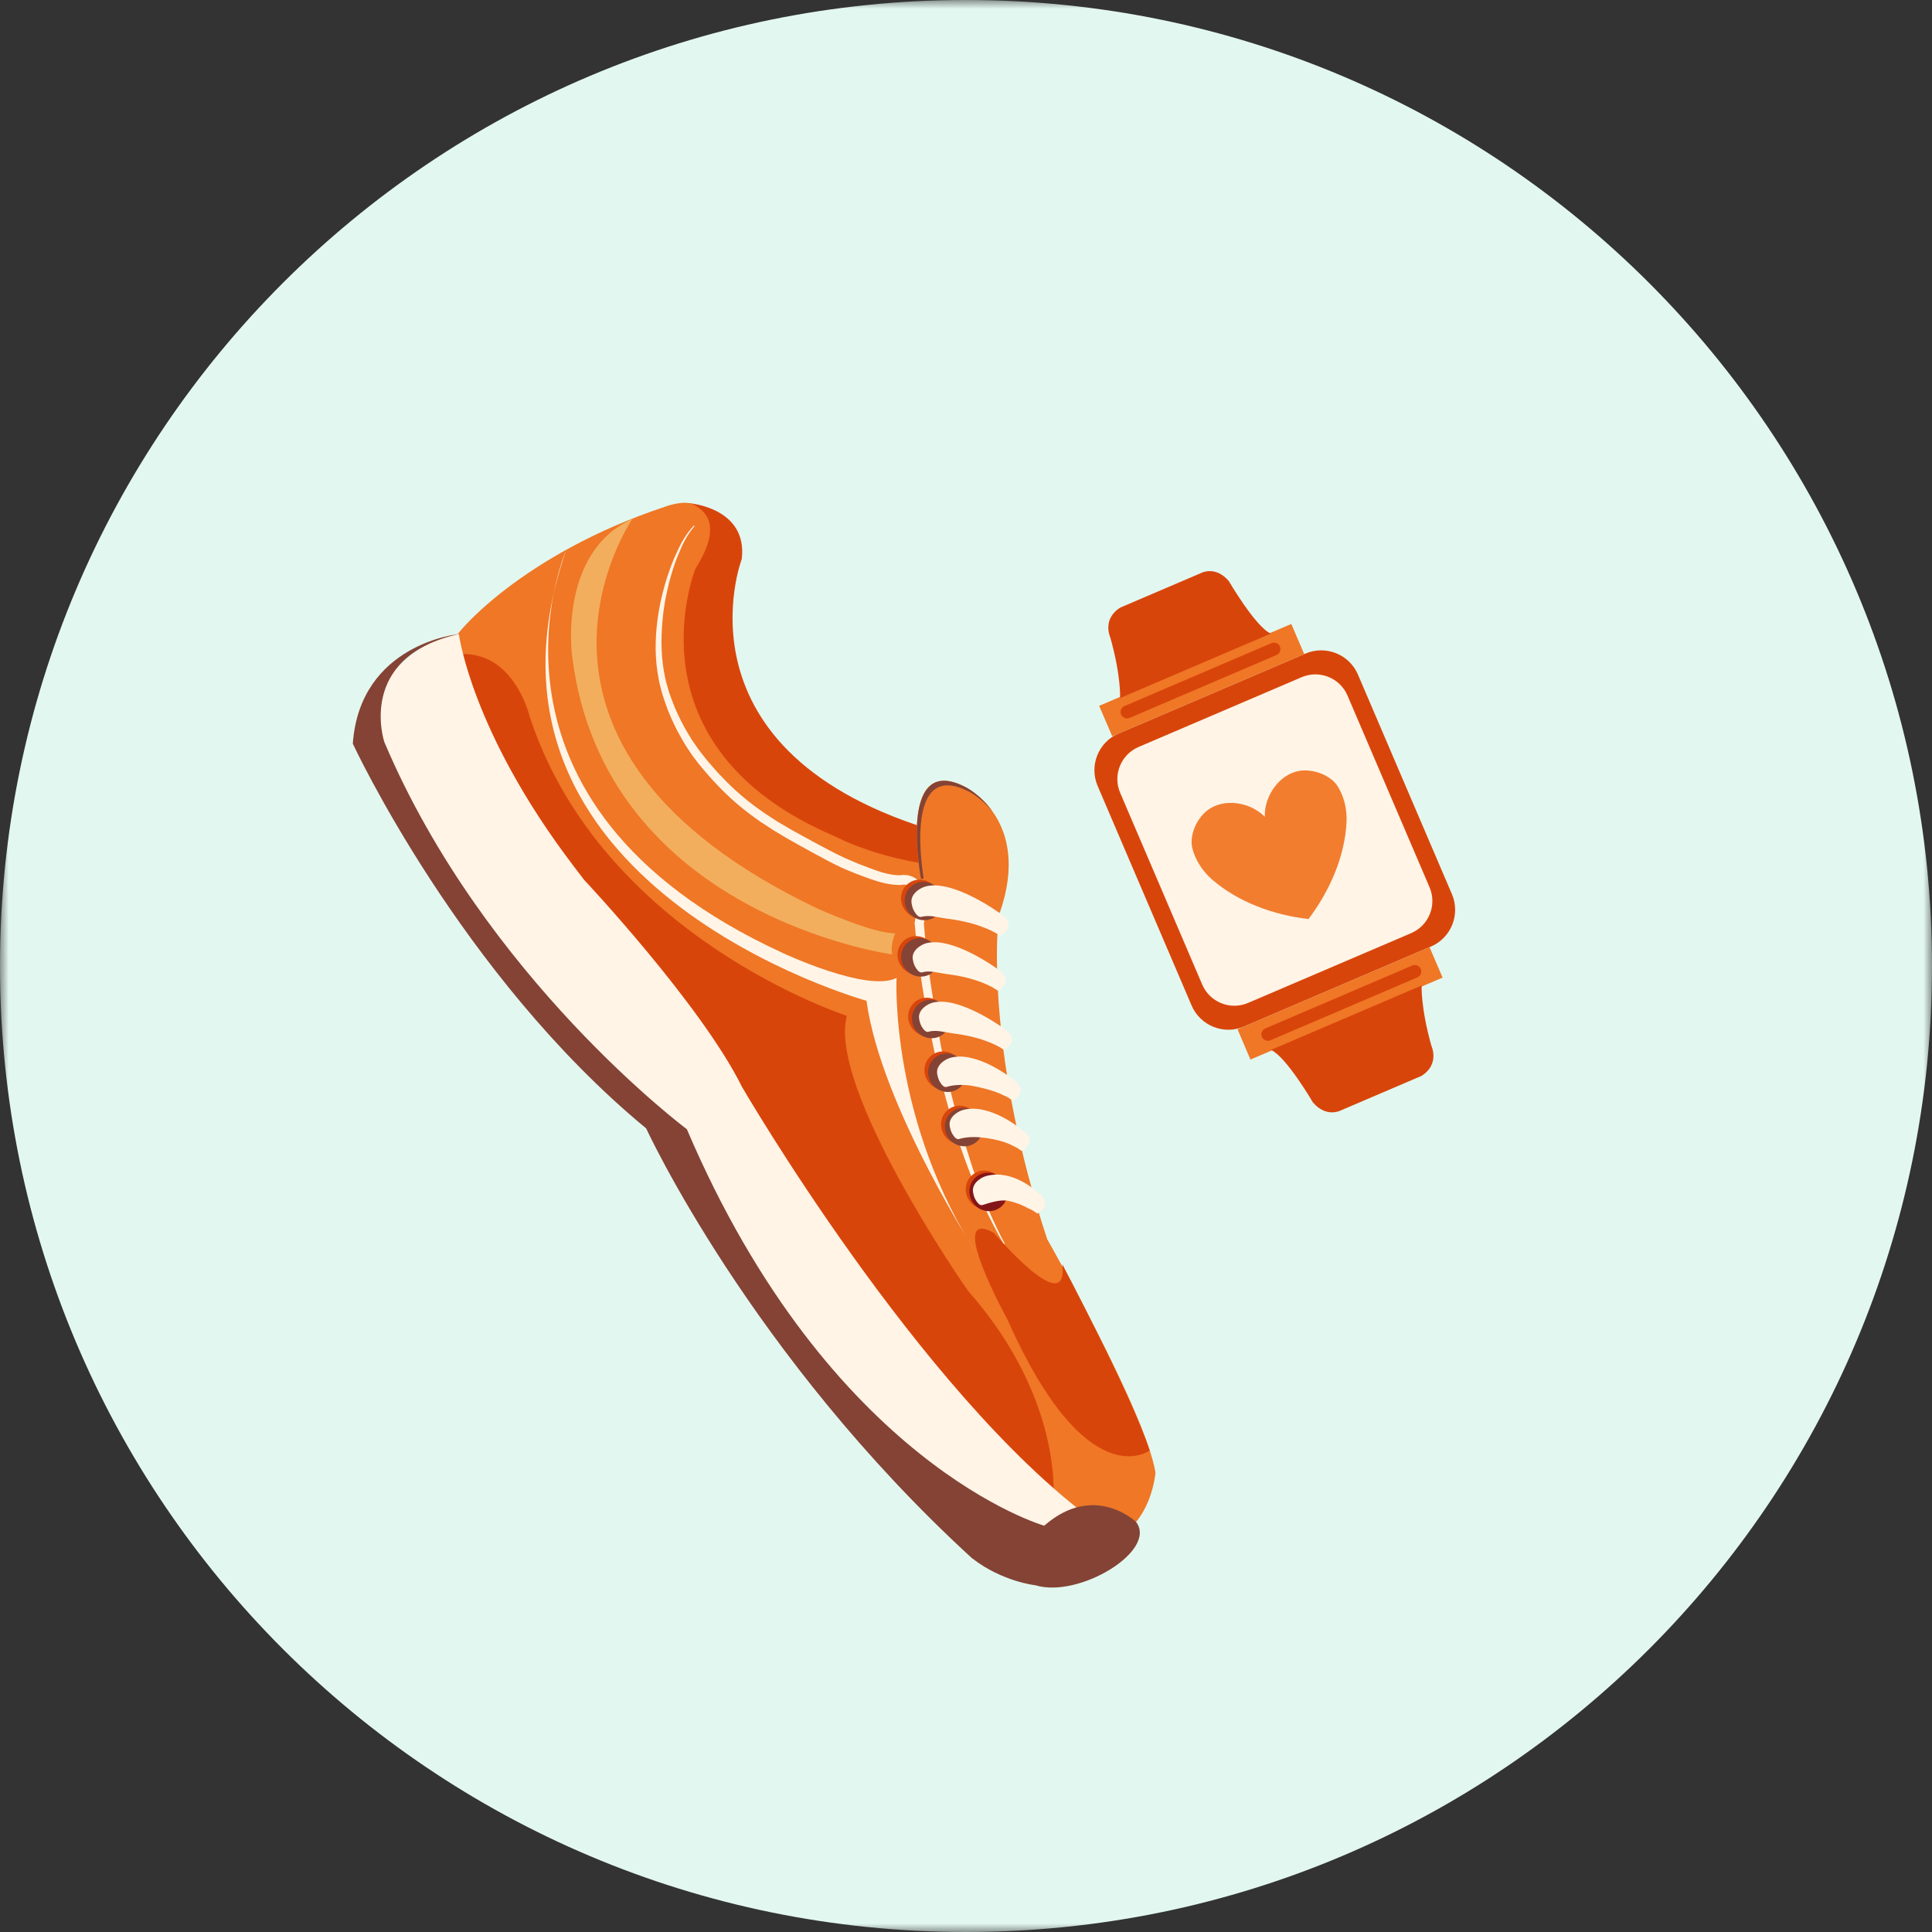
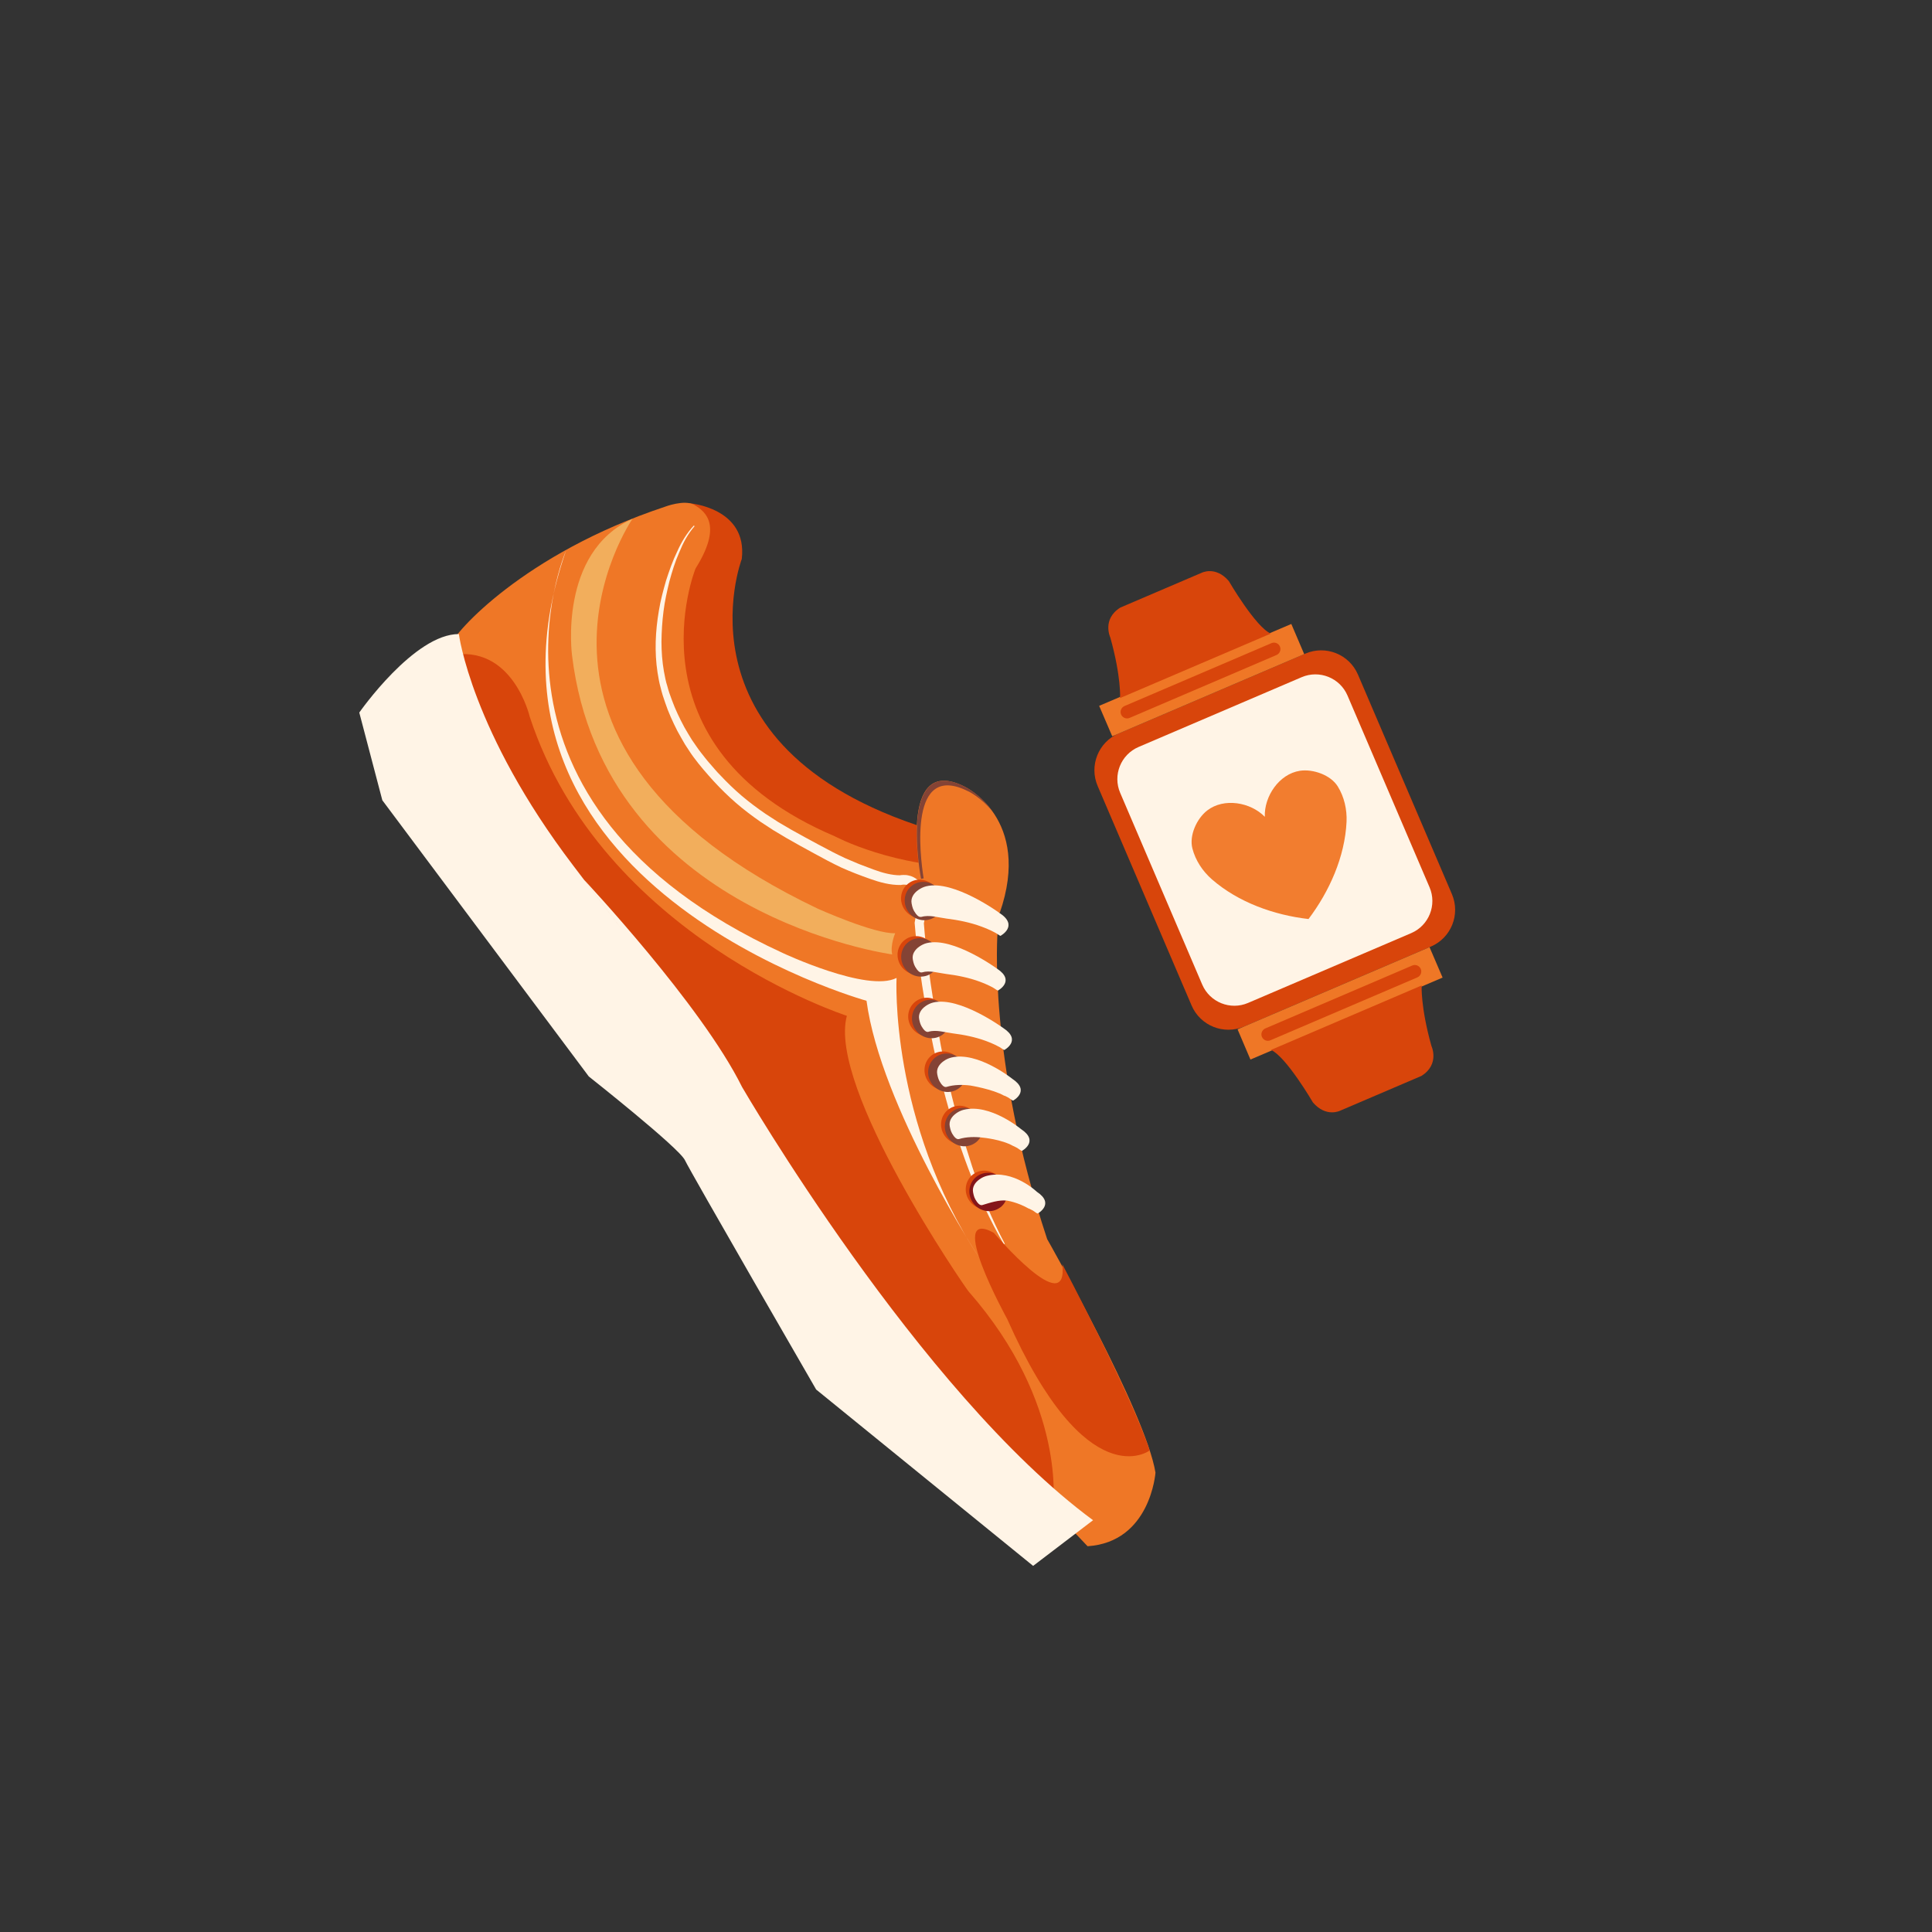
<svg xmlns="http://www.w3.org/2000/svg" width="112" height="112" viewBox="0 0 112 112" fill="none">
  <rect x="0" y="0" width="112" height="112" fill="#333333" stroke="none" />
  <mask id="mask0_3749_11598" style="mask-type:luminance" maskUnits="userSpaceOnUse" x="0" y="0" width="112" height="112">
    <path d="M112 0H0V112H112V0Z" fill="white" />
  </mask>
  <g mask="url(#mask0_3749_11598)">
-     <path d="M56 112C86.93 112 112 86.93 112 56C112 25.07 86.93 0 56 0C25.07 0 0 25.07 0 56C0 86.93 25.07 112 56 112Z" fill="#E2F7EF" />
-   </g>
+     </g>
  <path d="M39.959 29.173C39.959 29.173 43.355 29.424 43.001 32.407C43.001 32.407 38.694 43.7 54.519 48.263C54.519 48.263 57.391 48.44 57.811 51.265L57.917 52.428C57.917 52.428 45.312 52.739 40.828 44.306C40.828 44.306 35.354 34.195 39.963 29.177L39.959 29.173Z" fill="#D8450B" />
  <path d="M40.248 29.271C40.971 29.684 41.855 30.513 40.322 32.957C40.322 32.957 36.133 43.272 48.398 48.483C48.398 48.483 51.891 50.349 56.528 50.263C56.528 50.263 58.351 50.165 57.832 54.012C57.832 54.012 57.223 61.325 60.705 71.832C60.705 71.832 66.414 81.864 66.984 85.369C66.984 85.369 66.701 89.397 63.047 89.637C63.047 89.637 23.248 47.917 26.16 37.335C26.337 36.694 30.333 32.112 38.534 29.381C38.534 29.381 39.674 28.941 40.248 29.267V29.271Z" fill="#EF7726" />
  <path d="M40.271 30.497C39.874 30.953 39.603 31.464 39.375 32.026C39.132 32.572 38.963 33.13 38.806 33.704C38.668 34.273 38.534 34.859 38.464 35.441C38.389 36.022 38.354 36.608 38.346 37.189C38.346 37.767 38.389 38.36 38.487 38.914C38.542 39.209 38.597 39.508 38.684 39.771C38.754 40.042 38.845 40.313 38.951 40.584C39.147 41.127 39.403 41.653 39.674 42.16C39.815 42.412 39.969 42.659 40.118 42.903C40.287 43.135 40.44 43.382 40.617 43.606C40.802 43.834 40.951 44.046 41.159 44.274C41.356 44.494 41.548 44.738 41.753 44.938C42.146 45.359 42.562 45.76 43.002 46.137C43.442 46.51 43.906 46.856 44.389 47.186L45.124 47.661L45.883 48.105C46.397 48.396 46.912 48.671 47.443 48.958C47.969 49.241 48.492 49.516 49.011 49.756L49.8 50.09L50.63 50.404C51.168 50.605 51.702 50.742 52.19 50.742L52.064 50.762C52.197 50.73 52.268 50.723 52.37 50.723C52.465 50.723 52.563 50.723 52.661 50.75C52.858 50.785 53.062 50.888 53.219 51.029C53.376 51.171 53.486 51.343 53.549 51.505C53.584 51.587 53.616 51.67 53.628 51.748C53.643 51.827 53.667 51.909 53.675 51.98C53.687 52.126 53.706 52.279 53.698 52.416C53.698 52.558 53.694 52.695 53.671 52.829C53.647 53.1 53.592 53.352 53.541 53.607L53.553 53.469C53.612 54.255 53.698 55.065 53.797 55.858C53.895 56.656 54.013 57.454 54.142 58.248C54.378 59.839 54.677 61.423 55.046 62.995C55.412 64.562 55.864 66.111 56.363 67.643C56.877 69.172 57.49 70.673 58.249 72.103L58.198 72.135C56.563 69.321 55.49 66.225 54.673 63.089C54.268 61.517 53.93 59.93 53.655 58.33C53.38 56.731 53.156 55.124 53.023 53.505V53.489C53.066 53.249 53.117 53.014 53.136 52.774C53.156 52.656 53.156 52.534 53.156 52.416C53.164 52.294 53.144 52.176 53.136 52.059C53.097 51.827 53.023 51.595 52.854 51.442C52.693 51.285 52.437 51.253 52.221 51.304H52.213H52.209C51.596 51.312 51.003 51.151 50.441 50.95C49.875 50.75 49.317 50.538 48.767 50.29C48.225 50.035 47.698 49.748 47.172 49.461C46.645 49.174 46.122 48.888 45.604 48.589L44.833 48.129L44.083 47.638C43.592 47.296 43.112 46.934 42.66 46.542C42.208 46.149 41.78 45.728 41.371 45.284C40.971 44.84 40.574 44.392 40.216 43.905C40.035 43.665 39.882 43.41 39.713 43.158C39.564 42.899 39.411 42.639 39.269 42.376C38.998 41.842 38.746 41.296 38.558 40.726C38.456 40.443 38.365 40.156 38.298 39.865C38.212 39.575 38.169 39.28 38.118 38.985C38.027 38.392 37.996 37.791 38.012 37.189C38.031 36.588 38.094 35.991 38.196 35.401C38.291 34.808 38.448 34.23 38.613 33.653C38.798 33.083 38.994 32.513 39.257 31.975C39.497 31.433 39.815 30.902 40.224 30.466L40.267 30.505L40.271 30.497Z" fill="#FFF4E6" />
  <path d="M53.82 56.279C53.341 56.645 52.645 56.542 52.268 56.047C51.891 55.552 51.973 54.853 52.453 54.487C52.932 54.122 53.628 54.224 54.005 54.719C54.382 55.214 54.296 55.91 53.816 56.279H53.82Z" fill="#D8450B" />
  <path d="M54.031 56.397C53.551 56.762 52.856 56.66 52.479 56.165C52.101 55.67 52.184 54.974 52.667 54.605C53.151 54.236 53.842 54.342 54.219 54.837C54.597 55.332 54.514 56.031 54.031 56.397Z" fill="#844335" />
  <path d="M54.023 53.006C53.544 53.371 52.848 53.269 52.471 52.774C52.093 52.279 52.176 51.583 52.659 51.214C53.143 50.844 53.834 50.955 54.212 51.446C54.589 51.937 54.506 52.636 54.027 53.006H54.023Z" fill="#D8450B" />
  <path d="M54.234 53.127C53.755 53.493 53.059 53.391 52.682 52.896C52.304 52.401 52.387 51.705 52.87 51.34C53.354 50.974 54.045 51.076 54.422 51.571C54.8 52.066 54.713 52.762 54.234 53.131V53.127Z" fill="#844335" />
  <path d="M54.437 59.851C53.958 60.216 53.262 60.114 52.885 59.619C52.508 59.124 52.59 58.428 53.073 58.059C53.557 57.69 54.248 57.796 54.626 58.291C55.003 58.786 54.92 59.482 54.437 59.847V59.851Z" fill="#D8450B" />
  <path d="M54.656 59.969C54.176 60.334 53.481 60.232 53.104 59.737C52.726 59.242 52.809 58.546 53.292 58.177C53.776 57.808 54.467 57.914 54.844 58.409C55.222 58.904 55.139 59.599 54.66 59.965L54.656 59.969Z" fill="#844335" />
  <path d="M55.382 62.963C54.903 63.329 54.207 63.226 53.83 62.731C53.453 62.236 53.535 61.537 54.019 61.171C54.502 60.806 55.194 60.912 55.571 61.403C55.948 61.894 55.866 62.594 55.382 62.963Z" fill="#D8450B" />
  <path d="M55.593 63.085C55.114 63.45 54.418 63.348 54.041 62.853C53.664 62.358 53.746 61.663 54.23 61.293C54.713 60.924 55.405 61.03 55.782 61.525C56.159 62.02 56.077 62.716 55.597 63.081L55.593 63.085Z" fill="#844335" />
  <path d="M56.343 66.111C55.864 66.476 55.169 66.374 54.791 65.879C54.414 65.384 54.497 64.684 54.976 64.319C55.456 63.953 56.151 64.056 56.528 64.551C56.906 65.046 56.823 65.741 56.34 66.111H56.343Z" fill="#D8450B" />
  <path d="M56.562 66.233C56.083 66.598 55.387 66.496 55.01 66.001C54.633 65.506 54.715 64.81 55.198 64.441C55.682 64.071 56.373 64.177 56.751 64.672C57.128 65.168 57.045 65.863 56.566 66.233H56.562Z" fill="#844335" />
  <path d="M57.773 69.875C57.294 70.241 56.598 70.138 56.221 69.643C55.844 69.148 55.926 68.453 56.406 68.083C56.885 67.714 57.581 67.82 57.958 68.315C58.335 68.81 58.253 69.506 57.769 69.875H57.773Z" fill="#D8450B" />
  <path d="M57.984 69.993C57.505 70.359 56.809 70.256 56.432 69.761C56.054 69.266 56.137 68.571 56.62 68.205C57.104 67.84 57.795 67.942 58.172 68.437C58.55 68.932 58.467 69.628 57.988 69.997L57.984 69.993Z" fill="#84161A" />
  <path d="M53.457 56.369C53.893 56.236 54.396 56.405 54.84 56.46C55.504 56.542 56.168 56.676 56.797 56.908C56.982 56.974 57.17 57.053 57.347 57.14C57.434 57.183 57.524 57.226 57.607 57.277C57.634 57.293 57.831 57.434 57.854 57.422C57.854 57.422 58.884 56.868 57.803 56.157C57.803 56.157 55.261 54.295 53.728 54.672C53.571 54.711 53.422 54.786 53.292 54.876C53.04 55.053 52.856 55.316 52.919 55.635C52.962 55.855 53.001 55.988 53.143 56.181C53.143 56.181 53.296 56.42 53.457 56.369Z" fill="#FFF4E6" />
  <path d="M53.411 53.155C53.867 53.017 54.39 53.19 54.857 53.249C55.553 53.336 56.244 53.473 56.901 53.717C57.097 53.788 57.29 53.866 57.474 53.957C57.565 54.004 57.655 54.051 57.745 54.098C57.777 54.114 57.981 54.263 58.001 54.251C58.001 54.251 59.078 53.674 57.95 52.931C57.95 52.931 55.294 50.986 53.694 51.379C53.529 51.418 53.376 51.497 53.238 51.591C52.975 51.776 52.782 52.051 52.849 52.385C52.892 52.613 52.936 52.754 53.081 52.951C53.081 52.951 53.242 53.202 53.411 53.151V53.155Z" fill="#FFF4E6" />
  <path d="M53.828 59.812C54.268 59.678 54.767 59.847 55.211 59.902C55.875 59.985 56.539 60.118 57.168 60.35C57.357 60.421 57.541 60.495 57.718 60.582C57.809 60.625 57.891 60.672 57.978 60.719C58.005 60.735 58.202 60.877 58.221 60.869C58.221 60.869 59.251 60.315 58.17 59.603C58.17 59.603 55.628 57.741 54.095 58.118C53.938 58.157 53.789 58.232 53.659 58.322C53.408 58.499 53.223 58.763 53.286 59.081C53.329 59.301 53.368 59.434 53.506 59.623C53.506 59.623 53.659 59.863 53.82 59.816L53.828 59.812Z" fill="#FFF4E6" />
  <path d="M58.227 63.517C58.313 63.564 58.368 63.576 58.451 63.627C58.478 63.643 58.71 63.816 58.73 63.804C58.73 63.804 59.759 63.25 58.683 62.539C58.683 62.539 56.675 60.928 55.142 61.309C54.985 61.348 54.836 61.419 54.706 61.513C54.455 61.69 54.27 61.953 54.333 62.272C54.376 62.492 54.415 62.625 54.553 62.818C54.553 62.818 54.706 63.057 54.867 63.01C55.303 62.877 55.798 62.873 56.246 62.928C56.246 62.928 57.551 63.14 58.223 63.525L58.227 63.517Z" fill="#FFF4E6" />
  <path d="M58.737 66.433C58.824 66.48 58.875 66.492 58.961 66.543C58.989 66.559 59.221 66.728 59.24 66.72C59.24 66.72 60.27 66.166 59.189 65.454C59.189 65.454 57.397 63.953 55.869 64.335C55.712 64.374 55.562 64.445 55.433 64.539C55.181 64.716 54.996 64.979 55.059 65.297C55.102 65.517 55.142 65.651 55.279 65.84C55.279 65.84 55.433 66.079 55.594 66.032C56.03 65.898 56.525 65.895 56.973 65.95C56.973 65.95 58.061 66.048 58.733 66.433H58.737Z" fill="#FFF4E6" />
  <path d="M59.649 70.064C59.731 70.111 59.79 70.123 59.873 70.174C59.9 70.19 60.132 70.362 60.152 70.351C60.152 70.351 61.181 69.797 60.101 69.085C60.101 69.085 58.749 67.781 57.22 68.162C57.063 68.201 56.914 68.272 56.784 68.366C56.533 68.543 56.348 68.806 56.411 69.125C56.454 69.345 56.493 69.478 56.631 69.667C56.631 69.667 56.784 69.907 56.945 69.859C57.381 69.726 57.92 69.545 58.368 69.6C58.368 69.6 58.973 69.683 59.645 70.068L59.649 70.064Z" fill="#FFF4E6" />
  <path d="M57.613 71.467C57.613 71.467 61.947 76.575 61.585 73.29C61.585 73.29 65.582 80.854 66.647 84.085C66.647 84.085 62.996 86.859 58.387 76.461C58.387 76.461 54.772 69.915 57.613 71.467Z" fill="#D8450B" />
  <path d="M36.664 30.081C36.664 30.081 27.576 43.237 47.412 52.679C47.412 52.679 50.673 54.145 51.895 54.102C51.895 54.102 51.601 54.77 51.719 55.328C51.719 55.328 35.006 53.065 33.163 38.007C33.163 38.007 32.346 32.022 36.661 30.081H36.664Z" fill="#F2AE5C" />
  <path d="M32.809 31.931C32.809 31.931 26.436 46.538 45.368 55.242C45.368 55.242 50.288 57.556 51.974 56.692C51.974 56.692 51.546 64.979 56.78 72.936C56.78 72.936 51.054 64.15 50.233 58.016C50.233 58.016 26.078 51.34 32.809 31.931Z" fill="#FFF4E6" />
  <path d="M26.039 38.003L38.323 62.095L47.907 75.373L53.742 79.542L57.664 83.782L61.04 87.358C61.04 87.358 61.896 81.416 56.143 74.858C55.978 74.673 47.958 63.057 49.094 58.888C49.094 58.888 34.904 54.322 30.711 41.555C30.711 41.555 29.717 37.26 26.043 38.003H26.039Z" fill="#D8450B" />
  <path d="M26.601 36.757C26.601 36.757 27.316 42.408 33.238 50.188C39.16 57.969 33.862 51.005 33.862 51.005C33.862 51.005 40.657 58.24 43.018 63.014C43.018 63.014 53.274 80.685 63.365 88.128L59.892 90.776L47.313 80.552C47.313 80.552 40.044 67.973 39.706 67.258C39.372 66.543 34.134 62.405 34.134 62.405L22.164 46.392L20.828 41.307C20.828 41.307 24.011 36.745 26.605 36.757H26.601Z" fill="#FFF4E6" />
-   <path d="M56.369 90.352C43.504 78.571 37.46 65.415 37.46 65.415C26.658 56.499 20.453 43.111 20.453 43.111C20.866 37.295 26.607 36.757 26.607 36.757C20.622 38.085 22.28 43.017 22.28 43.017C28.084 56.711 39.818 65.462 39.818 65.462C48.121 84.918 60.535 88.446 60.535 88.446C63.442 85.904 65.859 88.23 65.859 88.23C67.124 89.888 62.558 92.671 60.028 91.9C60.028 91.9 58.11 91.696 56.373 90.348L56.369 90.352Z" fill="#844335" />
  <path d="M57.953 52.931C59.866 47.445 55.913 45.599 55.913 45.599C51.976 43.618 53.386 50.943 53.386 50.943C53.386 50.943 56.738 50.176 57.953 52.931Z" fill="#EF7726" />
  <path d="M56.121 45.866C56.121 45.866 56.86 46.212 57.544 47.048C56.813 46.019 55.921 45.602 55.921 45.602C51.984 43.622 53.394 50.947 53.394 50.947C53.394 50.947 53.449 50.935 53.544 50.919C53.331 49.575 52.659 44.125 56.121 45.87V45.866Z" fill="#844335" />
  <path d="M64.848 42.523L75.679 37.888C76.853 37.386 78.218 37.929 78.722 39.107L84.169 51.834C84.672 53.008 84.126 54.37 82.952 54.873L72.122 59.508C70.948 60.011 69.582 59.467 69.078 58.289L63.631 45.562C63.129 44.388 63.672 43.022 64.85 42.518L64.848 42.523Z" fill="#D8450B" />
  <path d="M66.001 43.304L75.459 39.257C76.485 38.818 77.677 39.295 78.116 40.321L82.873 51.437C83.312 52.463 82.835 53.655 81.809 54.094L72.351 58.141C71.325 58.581 70.133 58.103 69.694 57.077L64.937 45.961C64.498 44.935 64.975 43.744 66.001 43.304Z" fill="#FFF4E6" />
  <path d="M63.719 40.918L64.477 42.683L75.606 37.92L74.859 36.172L63.719 40.918Z" fill="#EF7726" />
  <path d="M74.198 37.48C74.281 37.669 74.191 37.889 74.002 37.971L65.483 41.618C65.294 41.7 65.074 41.61 64.992 41.421C64.909 41.233 64.999 41.013 65.188 40.93L73.707 37.284C73.896 37.201 74.116 37.291 74.198 37.48Z" fill="#D8450B" />
  <path d="M64.932 40.467C64.932 40.467 65.003 39.233 64.367 36.961C64.367 36.961 63.864 35.896 64.948 35.221L69.644 33.212C69.644 33.212 70.461 32.78 71.235 33.684C71.235 33.684 72.784 36.344 73.668 36.73L64.932 40.467Z" fill="#D8450B" />
  <path d="M83.629 56.672L82.871 54.908L71.742 59.67L72.489 61.423L83.629 56.672Z" fill="#EF7726" />
  <path d="M73.156 60.11C73.073 59.922 73.163 59.702 73.352 59.619L81.871 55.972C82.06 55.89 82.28 55.98 82.363 56.169C82.445 56.358 82.355 56.578 82.166 56.66L73.647 60.307C73.458 60.389 73.238 60.299 73.156 60.11Z" fill="#D8450B" />
  <path d="M82.415 57.128C82.415 57.128 82.344 58.362 82.981 60.633C82.981 60.633 83.484 61.698 82.399 62.374L77.704 64.382C77.704 64.382 76.886 64.81 76.112 63.91C76.112 63.91 74.56 61.25 73.68 60.865L82.415 57.128Z" fill="#D8450B" />
  <path d="M75.856 53.277C77.067 51.674 77.966 49.666 78.061 47.638C78.092 46.927 77.927 46.196 77.55 45.587C77.137 44.926 76.12 44.569 75.357 44.683C74.151 44.868 73.278 46.168 73.322 47.351C72.496 46.502 70.952 46.235 69.986 46.982C69.376 47.453 68.928 48.436 69.125 49.19C69.306 49.886 69.718 50.507 70.257 50.978C71.785 52.31 73.86 53.049 75.856 53.277Z" fill="#F27D2F" />
</svg>